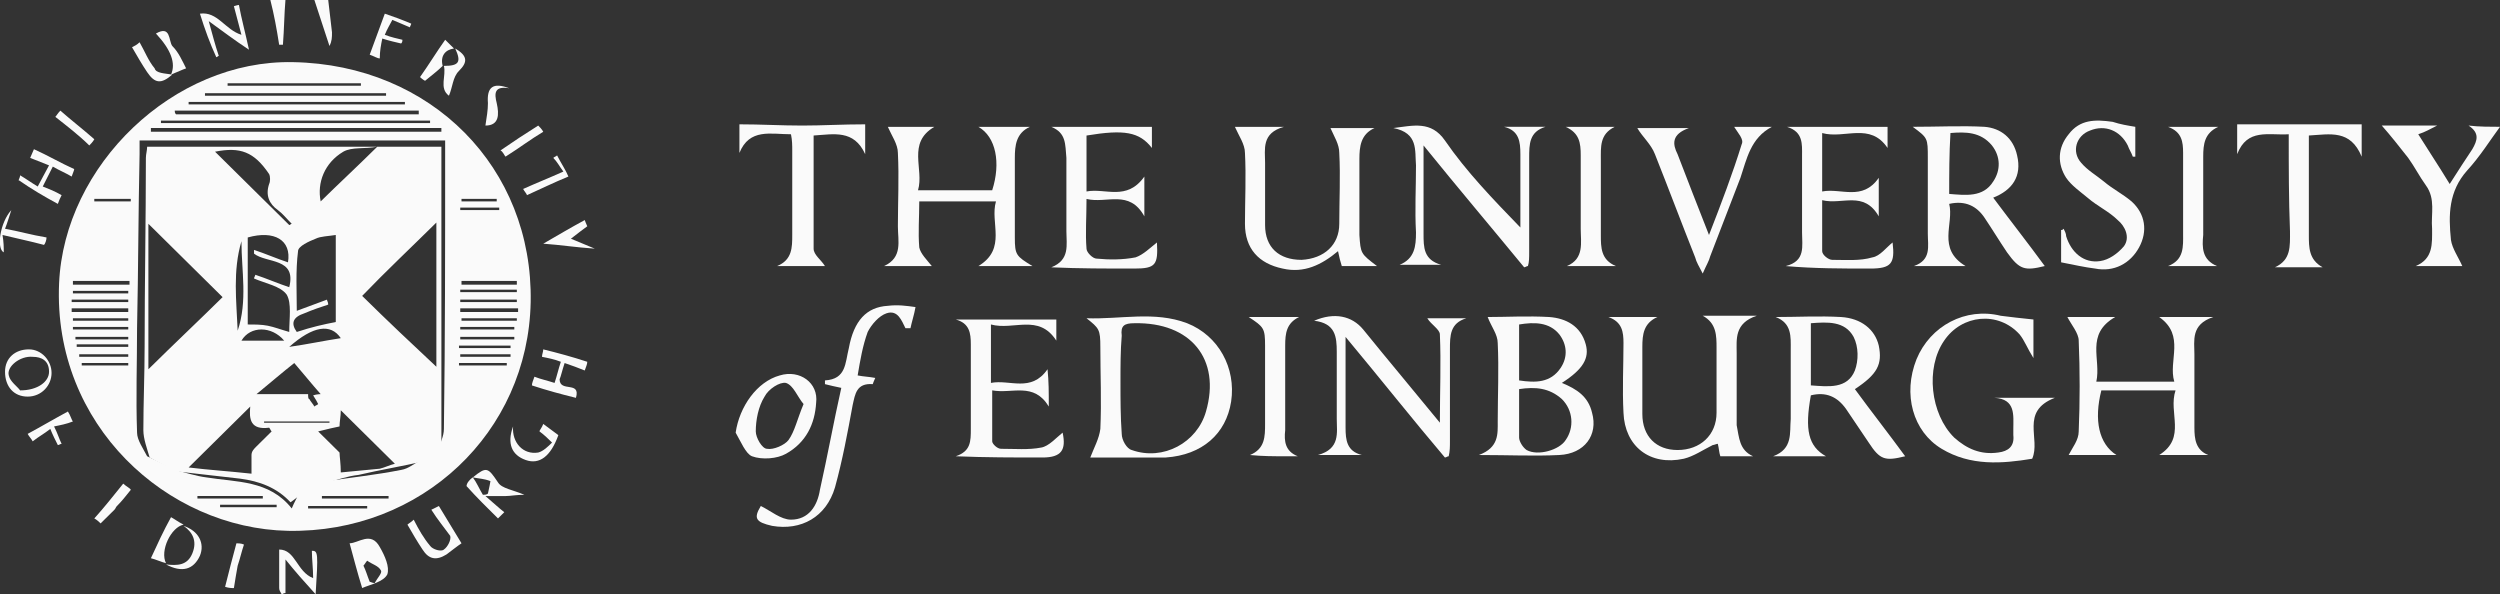
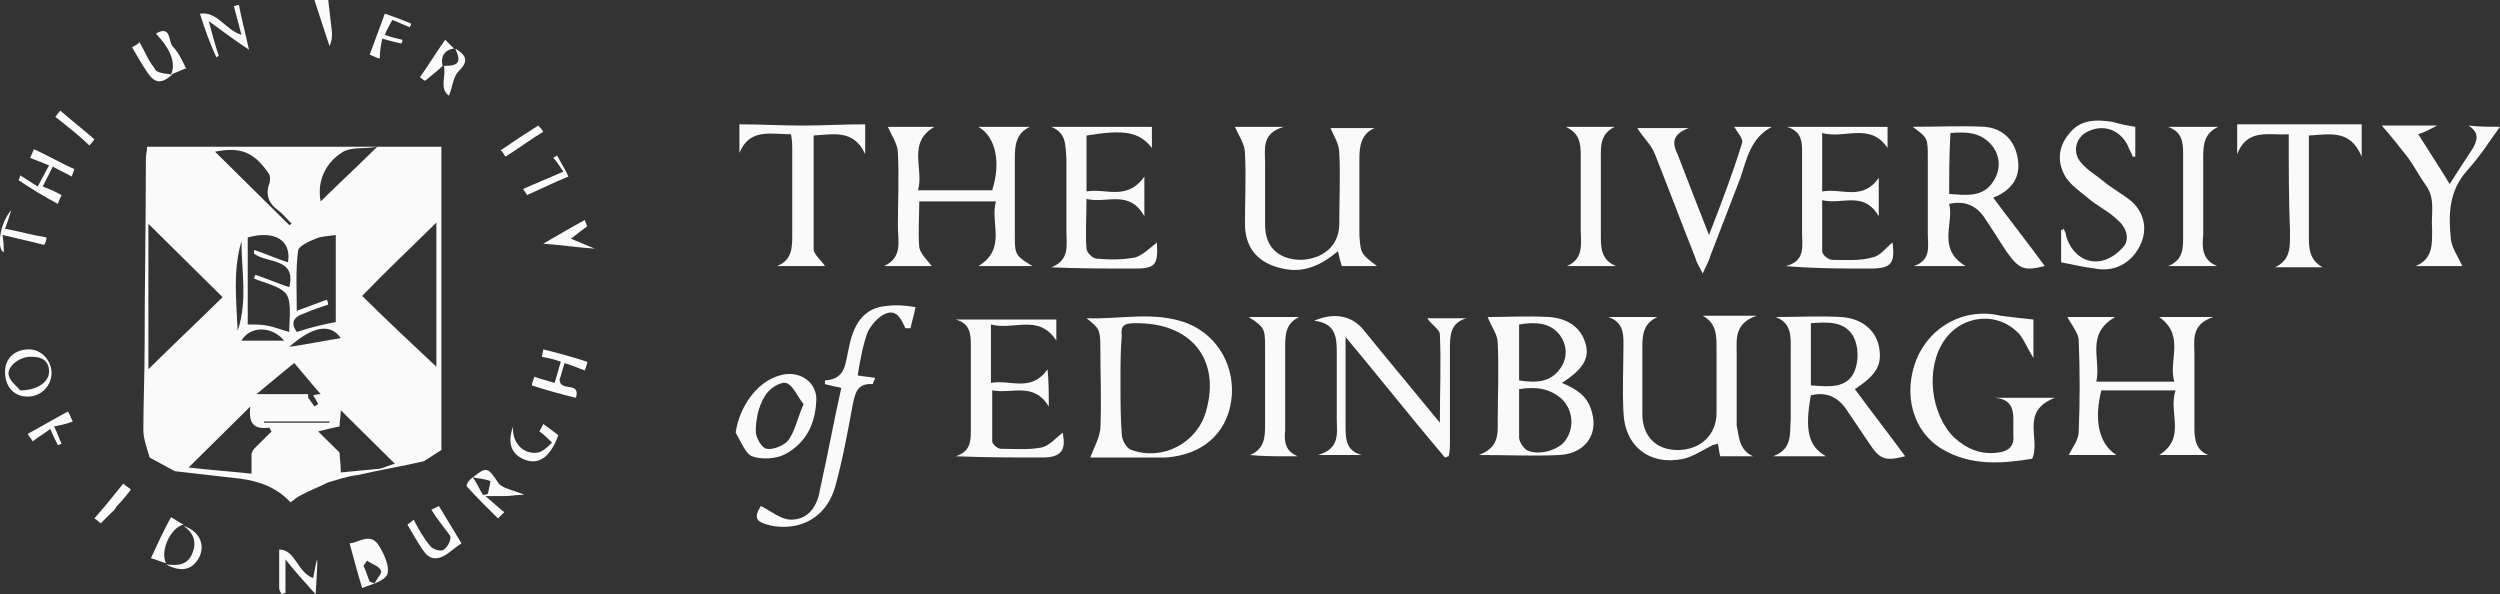
<svg xmlns="http://www.w3.org/2000/svg" width="244.0" height="58.0" preserveAspectRatio="xMinYMin meet" viewBox="0 0 244 58" version="1.0" fill-rule="evenodd">
  <rect x="0" y="0" width="244" height="58" fill="#333333" stroke="none" />
  <title>...</title>
  <desc>...</desc>
  <g id="group" transform="scale(1,-1) translate(0,-58)" clip="0 0 244 58">
    <g transform="">
      <g transform=" matrix(1,0,0,-1,0,58)">
        <g transform="">
          <path d="M 32.034 0 C 32.156 1.092 32.279 2.063 32.402 3.155 C 32.402 3.64 32.402 4.004 32.156 4.49 C 31.666 3.033 31.174 1.456 30.684 0 C 31.052 0 31.543 0 32.034 0 Z " style="stroke: none; stroke-linecap: butt; stroke-width: 1; fill: rgb(98%,98%,98%); fill-rule: evenodd;" />
        </g>
        <g transform="">
-           <path d="M 27.86 0 C 27.737 1.456 27.737 2.791 27.614 4.368 L 27.246 4.368 C 27 2.791 26.755 1.456 26.387 0 C 26.878 0 27.369 0 27.86 0 Z " style="stroke: none; stroke-linecap: butt; stroke-width: 1; fill: rgb(98%,98%,98%); fill-rule: evenodd;" />
-         </g>
+           </g>
        <g transform="">
-           <path d="M 28.596 6.065 C 42.097 6.307 52.039 16.379 51.794 29.483 C 51.548 42.224 41.115 52.052 28.105 51.809 C 16.323 51.567 5.154 41.496 5.767 27.663 C 6.258 16.136 16.936 5.822 28.596 6.065 Z M 17.059 45.864 C 18.041 46.107 19.146 46.471 20.128 46.592 C 23.073 47.077 26.264 46.835 28.474 49.625 C 28.719 49.019 28.965 48.655 29.087 48.291 C 30.069 47.805 31.051 47.441 31.91 46.956 C 34.365 46.592 36.697 46.349 39.152 45.864 C 39.888 45.743 40.379 45.257 41.115 44.893 C 41.729 44.529 42.22 44.165 42.834 43.801 C 42.956 43.194 43.325 42.588 43.325 41.86 C 43.447 33.002 43.447 24.266 43.447 15.408 C 43.447 14.801 43.447 14.316 43.447 13.709 C 33.383 13.709 23.564 13.709 13.623 13.709 C 13.623 14.194 13.623 14.68 13.623 15.044 C 13.5 20.747 13.5 26.328 13.377 32.031 C 13.377 35.429 13.254 38.826 13.377 42.224 C 13.377 42.952 13.991 43.801 14.359 44.529 C 15.341 45.014 16.2 45.379 17.059 45.864 Z M 17.059 10.797 C 17.059 10.918 17.059 11.04 17.182 11.161 C 25.037 11.161 33.015 11.161 40.87 11.161 C 40.87 11.04 40.87 10.918 40.87 10.797 C 32.892 10.797 24.914 10.797 17.059 10.797 Z M 15.709 11.768 C 15.709 11.889 15.709 12.01 15.709 12.01 C 24.423 12.01 33.26 12.01 41.975 12.01 C 41.975 11.889 41.975 11.768 41.975 11.768 C 33.26 11.768 24.546 11.768 15.709 11.768 Z M 14.727 12.496 C 14.727 12.617 14.727 12.738 14.727 12.86 C 24.178 12.86 33.629 12.86 43.079 12.86 C 43.079 12.738 43.079 12.617 43.079 12.496 C 33.506 12.496 24.178 12.496 14.727 12.496 Z M 18.409 9.948 C 18.409 10.069 18.409 10.19 18.409 10.19 C 25.405 10.19 32.524 10.19 39.52 10.19 C 39.52 10.069 39.52 9.948 39.52 9.948 C 32.524 9.948 25.405 9.948 18.409 9.948 Z M 20.005 9.098 C 20.005 9.22 20.005 9.341 20.005 9.341 C 25.896 9.341 31.788 9.341 37.679 9.341 C 37.679 9.22 37.679 9.098 37.679 9.098 C 31.788 9.098 25.896 9.098 20.005 9.098 Z M 37.924 48.655 C 37.924 48.533 37.924 48.533 37.924 48.412 C 35.715 48.412 33.629 48.412 31.419 48.412 C 31.419 48.533 31.419 48.533 31.419 48.655 C 33.506 48.655 35.715 48.655 37.924 48.655 Z M 22.214 8.128 C 22.214 8.249 22.214 8.249 22.214 8.37 C 26.51 8.37 30.928 8.37 35.224 8.37 C 35.224 8.249 35.224 8.249 35.224 8.128 C 30.928 8.128 26.633 8.128 22.214 8.128 Z M 50.566 30.454 C 50.566 30.332 50.566 30.211 50.566 30.09 C 48.725 30.09 46.761 30.09 44.92 30.09 C 44.92 30.211 44.92 30.332 44.92 30.454 C 46.761 30.454 48.602 30.454 50.566 30.454 Z M 50.443 31.303 C 50.443 31.182 50.443 31.182 50.443 31.061 C 48.602 31.061 46.884 31.061 45.043 31.061 C 45.043 31.182 45.043 31.182 45.043 31.303 C 46.761 31.303 48.602 31.303 50.443 31.303 Z M 35.838 49.625 C 35.838 49.504 35.838 49.504 35.838 49.383 C 33.874 49.383 32.033 49.383 30.069 49.383 C 30.069 49.504 30.069 49.504 30.069 49.625 C 32.033 49.625 33.874 49.625 35.838 49.625 Z M 44.92 29.241 C 44.92 29.362 44.92 29.483 44.92 29.483 C 46.761 29.483 48.602 29.483 50.443 29.483 C 50.443 29.362 50.443 29.241 50.443 29.241 C 48.602 29.241 46.761 29.241 44.92 29.241 Z M 12.518 29.483 C 12.518 29.362 12.518 29.241 12.518 29.241 C 10.677 29.241 8.836 29.241 6.995 29.241 C 6.995 29.362 6.995 29.483 6.995 29.483 C 8.836 29.483 10.677 29.483 12.518 29.483 Z M 12.518 30.454 C 12.518 30.332 12.518 30.211 12.518 30.09 C 10.677 30.09 8.836 30.09 6.995 30.09 C 6.995 30.211 6.995 30.332 6.995 30.454 C 8.958 30.454 10.8 30.454 12.518 30.454 Z M 12.518 32.153 C 12.518 32.031 12.518 32.031 12.518 31.91 C 10.677 31.91 8.958 31.91 7.117 31.91 C 7.117 32.031 7.117 32.031 7.117 32.153 C 8.958 32.153 10.677 32.153 12.518 32.153 Z M 7.117 31.061 C 7.117 31.182 7.117 31.303 7.117 31.303 C 8.958 31.303 10.677 31.303 12.518 31.303 C 12.518 31.182 12.518 31.061 12.518 31.061 C 10.677 31.061 8.958 31.061 7.117 31.061 Z M 50.198 33.123 C 50.198 33.002 50.198 33.002 50.198 32.881 C 48.48 32.881 46.639 32.881 44.92 32.881 C 44.92 33.002 44.92 33.002 44.92 33.123 C 46.639 33.123 48.48 33.123 50.198 33.123 Z M 44.92 31.91 C 44.92 32.031 44.92 32.031 44.92 32.153 C 46.639 32.153 48.48 32.153 50.198 32.153 C 50.198 32.031 50.198 32.031 50.198 31.91 C 48.48 31.91 46.639 31.91 44.92 31.91 Z M 7.486 33.609 C 7.486 33.73 7.486 33.851 7.486 33.851 C 9.204 33.851 10.922 33.851 12.518 33.851 C 12.518 33.73 12.518 33.609 12.518 33.609 C 10.8 33.609 9.081 33.609 7.486 33.609 Z M 12.518 33.123 C 12.518 33.002 12.518 33.002 12.518 32.881 C 10.8 32.881 9.081 32.881 7.363 32.881 C 7.363 33.002 7.363 33.002 7.363 33.123 C 9.081 33.123 10.8 33.123 12.518 33.123 Z M 27.001 49.504 C 27.001 49.383 27.001 49.383 27.001 49.261 C 25.16 49.261 23.319 49.261 21.478 49.261 C 21.478 49.383 21.478 49.383 21.478 49.504 C 23.319 49.504 25.16 49.504 27.001 49.504 Z M 12.641 27.784 C 12.641 27.663 12.641 27.542 12.641 27.42 C 10.8 27.42 8.958 27.42 7.117 27.42 C 7.117 27.542 7.117 27.663 7.117 27.784 C 8.958 27.784 10.8 27.784 12.641 27.784 Z M 49.83 34.822 C 49.83 34.701 49.83 34.701 49.83 34.579 C 48.234 34.579 46.516 34.579 44.92 34.579 C 44.92 34.701 44.92 34.701 44.92 34.822 C 46.516 34.822 48.111 34.822 49.83 34.822 Z M 12.518 34.822 C 12.518 34.701 12.518 34.579 12.518 34.579 C 10.922 34.579 9.327 34.579 7.731 34.579 C 7.731 34.701 7.731 34.822 7.731 34.822 C 9.327 34.822 10.922 34.822 12.518 34.822 Z M 44.797 33.73 C 44.797 33.851 44.797 33.973 44.797 33.973 C 46.516 33.973 48.111 33.973 49.83 33.973 C 49.83 33.851 49.83 33.73 49.83 33.73 C 48.234 33.73 46.516 33.73 44.797 33.73 Z M 45.043 27.42 C 45.043 27.542 45.043 27.663 45.043 27.784 C 46.884 27.784 48.725 27.784 50.443 27.784 C 50.443 27.663 50.443 27.542 50.443 27.42 C 48.725 27.42 46.884 27.42 45.043 27.42 Z M 44.92 28.27 C 44.92 28.391 44.92 28.512 44.92 28.512 C 46.761 28.512 48.602 28.512 50.443 28.512 C 50.443 28.391 50.443 28.27 50.443 28.27 C 48.602 28.27 46.761 28.27 44.92 28.27 Z M 7.977 35.429 C 7.977 35.55 7.977 35.671 7.977 35.671 C 9.449 35.671 11.045 35.671 12.518 35.671 C 12.518 35.55 12.518 35.429 12.518 35.429 C 11.045 35.429 9.572 35.429 7.977 35.429 Z M 44.92 20.261 C 44.92 20.383 44.92 20.504 44.92 20.504 C 46.148 20.504 47.375 20.504 48.725 20.504 C 48.725 20.383 48.725 20.261 48.725 20.261 C 47.498 20.261 46.27 20.261 44.92 20.261 Z M 25.651 48.655 C 25.651 48.533 25.651 48.533 25.651 48.412 C 23.564 48.412 21.355 48.412 19.268 48.412 C 19.268 48.533 19.268 48.533 19.268 48.655 C 21.355 48.655 23.564 48.655 25.651 48.655 Z M 12.518 28.634 C 12.518 28.512 12.518 28.391 12.518 28.391 C 10.677 28.391 8.836 28.391 7.117 28.391 C 7.117 28.512 7.117 28.634 7.117 28.634 C 8.836 28.634 10.677 28.634 12.518 28.634 Z M 45.043 19.412 C 45.043 19.533 45.043 19.533 45.043 19.655 C 46.148 19.655 47.375 19.655 48.48 19.655 C 48.48 19.533 48.48 19.533 48.48 19.412 C 47.252 19.412 46.148 19.412 45.043 19.412 Z M 9.204 19.412 C 9.204 19.533 9.204 19.533 9.204 19.655 C 10.431 19.655 11.536 19.655 12.763 19.655 C 12.763 19.533 12.763 19.533 12.763 19.412 C 11.536 19.412 10.431 19.412 9.204 19.412 Z M 44.797 35.429 C 44.797 35.55 44.797 35.671 44.797 35.671 C 46.393 35.671 47.866 35.671 49.462 35.671 C 49.462 35.55 49.462 35.429 49.462 35.429 C 47.866 35.429 46.393 35.429 44.797 35.429 Z " style="stroke: none; stroke-linecap: butt; stroke-width: 1; fill: rgb(98%,98%,98%); fill-rule: evenodd;" />
-         </g>
+           </g>
        <g transform="">
          <path d="M 91.193 12.379 C 88.493 13.956 90.211 16.504 89.598 18.567 C 92.175 18.567 94.507 18.567 96.839 18.567 C 97.698 15.898 97.207 13.35 95.489 12.379 C 97.33 12.379 98.925 12.379 100.521 12.379 C 99.171 12.986 99.048 14.199 99.048 15.412 C 99.048 17.96 99.048 20.509 99.048 23.178 C 99.048 24.877 99.171 24.998 100.767 25.969 C 98.925 25.969 97.33 25.969 95.489 25.969 C 98.312 24.27 96.594 21.722 97.207 19.659 C 94.63 19.659 92.175 19.659 89.72 19.659 C 89.72 21.237 89.598 22.693 89.72 24.149 C 89.843 24.756 90.457 25.362 90.948 25.969 C 89.475 25.969 87.879 25.969 86.284 25.969 C 88.125 25.119 87.634 23.542 87.634 22.086 C 87.634 19.659 87.757 17.354 87.634 14.927 C 87.634 14.078 87.02 13.228 86.652 12.379 C 87.879 12.379 89.475 12.379 91.193 12.379 Z " style="stroke: none; stroke-linecap: butt; stroke-width: 1; fill: rgb(98%,98%,98%); fill-rule: evenodd;" />
        </g>
        <g transform="">
          <path d="M 134.396 25.969 C 133.168 25.969 132.186 25.969 130.959 25.969 C 130.836 25.605 130.713 25.119 130.591 24.513 C 128.995 25.848 127.277 26.697 125.19 26.212 C 122.858 25.726 121.508 24.27 121.508 21.843 C 121.508 19.538 121.631 17.233 121.508 14.927 C 121.508 14.078 120.895 13.228 120.526 12.379 C 121.631 12.379 123.227 12.379 125.313 12.379 C 123.104 12.986 123.472 14.563 123.472 15.898 C 123.472 17.96 123.472 20.023 123.472 21.965 C 123.472 24.149 124.822 25.362 127.031 25.362 C 129.241 25.241 130.713 23.906 130.713 21.843 C 130.713 19.538 130.836 17.233 130.713 14.927 C 130.713 14.078 130.223 13.35 129.854 12.5 C 130.959 12.5 132.555 12.5 134.15 12.5 C 132.8 13.107 132.677 14.32 132.677 15.534 C 132.677 17.96 132.677 20.509 132.677 22.935 C 132.8 24.756 132.8 24.756 134.396 25.969 Z " style="stroke: none; stroke-linecap: butt; stroke-width: 1; fill: rgb(98%,98%,98%); fill-rule: evenodd;" />
        </g>
        <g transform="">
          <path d="M 204.6 37.251 C 207.178 37.251 209.51 37.251 212.21 37.251 C 211.596 35.188 213.315 32.761 210.737 30.941 C 212.333 30.941 213.928 30.941 216.015 30.941 C 213.806 31.669 214.174 33.247 214.174 34.582 C 214.174 37.008 214.174 39.314 214.174 41.741 C 214.174 42.833 214.296 43.925 215.524 44.41 C 213.928 44.41 212.333 44.41 210.737 44.41 C 213.437 42.711 211.596 40.285 212.333 38.1 C 209.755 38.1 207.423 38.1 205.091 38.1 C 204.355 41.013 204.846 43.318 206.564 44.41 C 204.723 44.41 203.127 44.41 201.9 44.41 C 202.268 43.682 202.882 42.954 202.882 42.105 C 203.005 39.193 203.005 36.159 202.882 33.247 C 202.882 32.519 202.146 31.669 201.777 30.941 C 203.005 30.941 204.6 30.941 206.441 30.941 C 203.496 32.64 205.091 35.067 204.6 37.251 Z " style="stroke: none; stroke-linecap: butt; stroke-width: 1; fill: rgb(98%,98%,98%); fill-rule: evenodd;" />
        </g>
        <g transform="">
          <path d="M 194.537 19.293 C 196.255 21.598 197.973 23.782 199.569 25.966 C 197.605 26.451 197.114 26.33 195.887 24.631 C 195.15 23.539 194.414 22.326 193.678 21.234 C 192.941 20.142 191.837 19.535 190.241 19.899 C 190.732 21.841 189.014 24.267 191.837 25.966 C 189.996 25.966 188.4 25.966 186.804 25.966 C 188.523 25.36 188.154 24.025 188.154 22.811 C 188.154 20.385 188.154 17.836 188.154 15.41 C 188.154 13.468 188.154 13.468 186.682 12.376 C 189.136 12.376 191.468 12.255 193.678 12.376 C 195.273 12.498 196.501 13.468 196.869 15.167 C 197.36 17.23 196.378 18.564 194.537 19.293 Z M 190.241 18.928 C 191.837 19.05 193.555 19.293 194.537 17.715 C 195.273 16.623 195.273 15.288 194.414 14.196 C 193.309 12.861 191.837 12.861 190.364 12.983 C 190.241 15.046 190.241 16.987 190.241 18.928 Z " style="stroke: none; stroke-linecap: butt; stroke-width: 1; fill: rgb(98%,98%,98%); fill-rule: evenodd;" />
        </g>
        <g transform="">
          <path d="M 171.094 44.529 C 170.112 44.529 169.008 44.529 167.903 44.529 C 167.78 44.165 167.78 43.801 167.658 43.315 C 167.535 43.315 167.289 43.437 167.167 43.437 C 166.185 43.922 165.326 44.529 164.344 44.771 C 161.03 45.499 158.575 43.558 158.452 40.282 C 158.33 37.976 158.452 35.671 158.452 33.487 C 158.452 32.395 158.33 31.424 156.979 30.939 C 158.575 30.939 160.171 30.939 161.766 30.939 C 160.416 31.545 160.293 32.638 160.293 33.851 C 160.293 36.035 160.293 38.219 160.293 40.403 C 160.293 42.587 161.643 43.922 163.73 43.922 C 165.939 43.922 167.535 42.466 167.535 40.282 C 167.535 38.219 167.535 36.156 167.535 33.972 C 167.535 32.759 167.535 31.545 166.185 30.817 C 167.78 30.817 169.376 30.817 171.462 30.817 C 169.253 31.545 169.499 33.123 169.499 34.458 C 169.499 36.763 169.499 39.068 169.499 41.495 C 169.744 42.709 169.744 43.922 171.094 44.529 Z " style="stroke: none; stroke-linecap: butt; stroke-width: 1; fill: rgb(98%,98%,98%); fill-rule: evenodd;" />
        </g>
        <g transform="">
          <path d="M 173.304 30.941 C 175.39 30.941 177.599 30.819 179.686 30.941 C 181.65 31.062 183 32.154 183.368 33.731 C 183.736 35.551 183.245 36.522 181.036 37.978 C 182.632 40.162 184.35 42.346 185.945 44.531 C 183.982 45.016 183.491 44.895 182.386 43.196 C 181.65 42.104 180.913 41.012 180.177 39.92 C 179.318 38.706 178.213 38.221 176.74 38.585 C 176.127 41.983 176.495 43.56 178.213 44.531 C 176.495 44.531 174.899 44.531 173.058 44.531 C 175.022 43.803 174.654 42.225 174.776 40.89 C 174.776 38.585 174.776 36.28 174.776 34.096 C 174.776 32.882 174.899 31.547 173.304 30.941 Z M 176.74 37.614 C 178.459 37.736 180.3 37.978 181.036 36.158 C 181.404 35.188 181.404 33.853 180.913 32.882 C 180.054 31.305 178.336 31.426 176.74 31.547 C 176.74 33.61 176.74 35.551 176.74 37.614 Z " style="stroke: none; stroke-linecap: butt; stroke-width: 1; fill: rgb(98%,98%,98%); fill-rule: evenodd;" />
        </g>
        <g transform="">
          <path d="M 106.412 44.652 C 106.78 43.681 107.271 42.831 107.394 41.861 C 107.517 39.191 107.394 36.522 107.394 33.852 C 107.394 32.154 107.271 32.032 106.044 31.062 C 109.358 31.183 112.672 30.334 115.863 31.547 C 118.931 32.76 120.65 35.915 120.159 39.191 C 119.668 42.346 117.336 44.409 113.776 44.652 C 111.199 44.652 108.621 44.652 106.412 44.652 Z M 109.358 37.25 C 109.358 38.949 109.358 40.647 109.481 42.346 C 109.481 42.953 109.972 43.802 110.462 43.924 C 113.531 45.016 116.845 43.196 117.704 40.162 C 119.177 35.066 116.231 31.426 110.708 31.547 C 109.726 31.547 109.358 31.79 109.481 32.76 C 109.358 34.217 109.358 35.794 109.358 37.25 Z " style="stroke: none; stroke-linecap: butt; stroke-width: 1; fill: rgb(98%,98%,98%); fill-rule: evenodd;" />
        </g>
        <g transform="">
          <path d="M 145.197 30.941 C 147.038 30.941 149.124 30.819 151.211 30.941 C 152.806 31.062 154.279 31.79 154.77 33.61 C 155.138 34.945 154.525 36.037 152.438 37.372 C 153.911 37.978 155.015 38.706 155.384 40.284 C 155.997 42.468 154.647 44.288 152.193 44.409 C 149.738 44.531 147.283 44.409 144.337 44.409 C 146.301 43.681 146.178 42.346 146.178 41.133 C 146.178 38.585 146.301 36.037 146.178 33.489 C 146.178 32.639 145.565 31.911 145.197 30.941 Z M 148.265 37.978 C 148.265 39.556 148.265 41.133 148.265 42.711 C 148.265 43.075 148.633 43.681 149.001 43.924 C 150.106 44.531 152.193 43.924 152.806 42.953 C 153.665 41.74 153.543 40.041 152.438 38.949 C 151.211 37.857 149.861 37.736 148.265 37.978 Z M 148.265 37.129 C 149.861 37.372 151.333 37.372 152.315 35.916 C 153.052 34.824 152.929 33.61 152.193 32.639 C 151.211 31.426 149.738 31.426 148.265 31.669 C 148.265 33.489 148.265 35.188 148.265 37.129 Z " style="stroke: none; stroke-linecap: butt; stroke-width: 1; fill: rgb(98%,98%,98%); fill-rule: evenodd;" />
        </g>
        <g transform="">
-           <path d="M 135.992 12.497 C 137.956 12.254 139.674 11.769 141.024 13.71 C 143.111 16.744 145.688 19.413 148.389 22.204 C 148.389 21.112 148.389 20.02 148.389 18.806 C 148.389 17.593 148.389 16.258 148.389 15.045 C 148.389 13.831 148.266 12.739 146.793 12.375 C 148.143 12.375 149.493 12.375 150.843 12.375 C 149.248 12.861 149.248 14.074 149.248 15.409 C 149.248 18.442 149.248 21.476 149.248 24.631 C 149.248 25.116 149.248 25.601 149.125 25.965 C 149.002 25.965 148.88 26.087 148.757 26.087 C 145.566 22.204 142.374 18.442 138.938 14.195 C 138.938 15.894 138.938 17.108 138.938 18.442 C 138.938 19.898 138.938 21.354 138.938 22.811 C 138.938 24.145 138.938 25.359 140.656 25.844 C 139.306 25.844 137.956 25.844 136.606 25.844 C 138.079 25.237 138.201 24.024 138.201 22.689 C 138.079 20.505 138.201 18.321 138.201 16.137 C 138.079 14.681 138.447 12.982 135.992 12.497 Z " style="stroke: none; stroke-linecap: butt; stroke-width: 1; fill: rgb(98%,98%,98%); fill-rule: evenodd;" />
-         </g>
+           </g>
        <g transform="">
          <path d="M 141.023 44.653 C 137.832 40.891 134.764 37.008 131.327 32.883 C 131.327 35.188 131.327 37.13 131.327 38.95 C 131.327 39.921 131.327 40.77 131.327 41.741 C 131.327 42.954 131.45 44.046 132.923 44.41 C 131.573 44.41 130.345 44.41 128.627 44.41 C 130.836 43.803 130.468 42.226 130.468 40.891 C 130.468 38.707 130.468 36.523 130.468 34.339 C 130.468 32.883 130.345 31.548 128.259 31.305 C 130.223 30.456 131.941 30.82 133.046 32.155 C 135.5 35.188 137.955 38.1 140.532 41.255 C 140.532 38.222 140.655 35.431 140.532 32.64 C 140.532 32.155 139.673 31.67 139.305 31.063 C 140.532 31.063 141.883 31.063 143.11 31.063 C 141.514 31.548 141.514 32.762 141.514 34.096 C 141.514 37.13 141.514 40.163 141.514 43.075 C 141.514 43.561 141.514 44.046 141.392 44.532 C 141.269 44.532 141.146 44.653 141.023 44.653 Z " style="stroke: none; stroke-linecap: butt; stroke-width: 1; fill: rgb(98%,98%,98%); fill-rule: evenodd;" />
        </g>
        <g transform="">
          <path d="M 198.464 31.183 C 198.464 32.154 198.464 33.367 198.464 34.945 C 197.851 33.974 197.605 33.246 197.114 32.639 C 195.028 30.334 191.468 30.698 189.75 33.246 C 187.909 35.915 188.4 40.405 190.732 42.71 C 191.959 43.803 193.309 44.409 195.028 44.166 C 196.01 44.045 196.623 43.56 196.501 42.468 C 196.501 42.225 196.501 42.104 196.501 41.861 C 196.501 40.526 196.746 38.949 194.66 38.828 C 196.501 38.828 198.342 38.828 200.551 38.828 C 197.114 40.162 199.201 42.832 198.342 44.773 C 195.396 45.258 192.328 45.501 189.505 43.803 C 186.682 42.104 185.7 38.464 187.05 35.066 C 188.4 31.79 191.837 29.97 195.273 30.819 C 196.255 30.941 197.237 31.062 198.464 31.183 Z " style="stroke: none; stroke-linecap: butt; stroke-width: 1; fill: rgb(98%,98%,98%); fill-rule: evenodd;" />
        </g>
        <g transform="">
          <path d="M 102.607 12.379 C 105.798 12.379 109.112 12.379 112.426 12.379 C 112.426 13.107 112.426 13.714 112.426 14.442 C 111.198 12.864 109.726 12.622 106.044 13.228 C 106.044 14.927 106.044 16.747 106.044 18.689 C 107.885 18.325 109.971 19.659 111.689 17.233 C 111.689 18.567 111.689 19.659 111.689 21.115 C 110.217 18.446 108.007 19.902 106.044 19.417 C 106.044 21.237 105.921 22.814 106.044 24.27 C 106.044 24.634 106.657 25.241 107.025 25.241 C 108.253 25.362 109.603 25.362 110.83 25.119 C 111.567 24.877 112.303 24.149 112.917 23.663 C 113.04 25.848 112.794 26.212 110.708 26.212 C 108.007 26.212 105.307 26.212 102.607 26.09 C 104.448 25.362 104.08 23.906 104.08 22.571 C 104.08 20.145 104.08 17.839 104.08 15.412 C 103.957 14.078 104.08 12.986 102.607 12.379 Z " style="stroke: none; stroke-linecap: butt; stroke-width: 1; fill: rgb(98%,98%,98%); fill-rule: evenodd;" />
        </g>
        <g transform="">
          <path d="M 183.367 17.354 C 183.367 18.689 183.367 19.781 183.367 21.115 C 181.894 18.567 179.808 20.023 177.844 19.538 C 177.844 21.358 177.844 22.935 177.844 24.513 C 177.844 24.877 178.458 25.362 178.826 25.362 C 180.176 25.362 181.526 25.483 182.753 25.119 C 183.49 24.998 184.104 24.149 184.717 23.663 C 184.963 25.726 184.595 26.212 182.508 26.212 C 179.808 26.212 177.108 26.212 174.285 25.969 C 176.248 25.483 175.88 24.027 175.88 22.693 C 175.88 20.145 175.88 17.596 175.88 15.17 C 175.88 14.078 176.003 12.864 174.407 12.379 C 177.599 12.379 180.912 12.379 184.226 12.379 C 184.226 12.986 184.226 13.714 184.226 14.442 C 182.508 11.894 180.053 13.592 177.844 12.986 C 177.844 15.048 177.844 16.747 177.844 18.689 C 179.685 18.325 181.772 19.659 183.367 17.354 Z " style="stroke: none; stroke-linecap: butt; stroke-width: 1; fill: rgb(98%,98%,98%); fill-rule: evenodd;" />
        </g>
        <g transform="">
          <path d="M 102.362 39.677 C 100.889 37.251 98.802 38.464 96.839 38.1 C 96.839 39.92 96.839 41.497 96.839 43.075 C 96.839 43.318 97.33 43.803 97.698 43.803 C 99.048 43.803 100.398 43.924 101.625 43.681 C 102.362 43.56 103.098 42.711 103.712 42.225 C 104.08 43.924 103.589 44.652 101.748 44.652 C 98.925 44.652 96.225 44.652 93.279 44.531 C 94.752 44.045 94.752 43.075 94.752 41.861 C 94.752 39.071 94.752 36.28 94.752 33.61 C 94.752 32.518 94.629 31.548 93.279 31.184 C 96.593 31.184 99.784 31.184 103.098 31.184 C 103.098 31.79 103.098 32.518 103.098 33.246 C 101.38 30.577 98.925 32.276 96.716 31.669 C 96.716 33.732 96.716 35.431 96.716 37.372 C 98.557 37.008 100.643 38.343 102.239 36.037 C 102.362 37.251 102.362 38.221 102.362 39.677 Z " style="stroke: none; stroke-linecap: butt; stroke-width: 1; fill: rgb(98%,98%,98%); fill-rule: evenodd;" />
        </g>
        <g transform="">
          <path d="M 169.253 12.379 C 170.48 12.379 171.708 12.379 172.935 12.379 C 170.849 13.471 170.48 15.534 169.867 17.354 C 168.885 19.902 167.903 22.45 166.921 24.998 C 166.798 25.483 166.553 25.848 166.185 26.697 C 165.816 25.969 165.571 25.605 165.448 25.119 C 164.098 21.722 162.871 18.446 161.521 15.048 C 161.152 14.078 160.293 13.35 159.802 12.5 C 161.152 12.5 162.748 12.5 164.834 12.5 C 163.116 13.107 163.239 14.078 163.73 15.048 C 164.712 17.596 165.694 20.145 166.798 22.935 C 168.026 19.781 169.13 16.868 169.989 14.078 C 170.235 13.592 169.621 12.986 169.253 12.379 Z " style="stroke: none; stroke-linecap: butt; stroke-width: 1; fill: rgb(98%,98%,98%); fill-rule: evenodd;" />
        </g>
        <g transform="">
          <path d="M 208.406 12.377 C 208.406 13.226 208.406 14.319 208.406 15.289 C 208.283 15.289 208.283 15.289 208.161 15.289 C 208.038 14.925 207.792 14.561 207.67 14.197 C 206.933 12.741 205.46 12.134 203.988 12.741 C 202.638 13.226 202.147 14.804 203.128 15.896 C 203.742 16.624 204.601 17.109 205.338 17.716 C 206.197 18.444 207.179 18.93 208.038 19.657 C 209.388 20.871 209.634 22.57 208.774 24.147 C 207.915 25.724 206.32 26.574 204.479 26.21 C 203.497 26.088 202.392 25.846 201.165 25.603 C 201.165 24.754 201.165 23.54 201.165 22.448 C 201.287 22.448 201.287 22.448 201.41 22.327 C 201.533 22.57 201.656 22.812 201.656 23.055 C 202.147 24.632 203.374 25.724 204.97 25.482 C 205.829 25.36 206.688 24.754 207.301 24.026 C 207.915 23.176 207.424 22.084 206.688 21.478 C 205.829 20.628 204.724 20.143 203.742 19.294 C 203.006 18.687 202.147 18.08 201.656 17.352 C 200.796 16.017 200.796 14.44 201.901 13.105 C 203.006 11.649 204.479 11.649 206.197 11.892 C 206.933 12.134 207.67 12.256 208.406 12.377 Z " style="stroke: none; stroke-linecap: butt; stroke-width: 1; fill: rgb(98%,98%,98%); fill-rule: evenodd;" />
        </g>
        <g transform="">
          <path d="M 244 12.376 C 243.018 13.711 242.036 15.288 240.808 16.623 C 238.967 18.686 238.967 20.991 239.213 23.418 C 239.336 24.267 239.949 25.117 240.318 25.966 C 238.967 25.966 237.372 25.966 235.776 25.966 C 237.495 25.238 237.372 23.782 237.372 22.326 C 237.249 20.87 237.74 19.414 236.758 18.079 C 236.144 17.23 235.654 16.259 235.04 15.41 C 234.181 14.318 233.322 13.226 232.462 12.255 C 233.935 12.255 235.654 12.255 237.863 12.255 C 237.126 12.619 236.758 12.862 236.022 13.104 C 237.004 14.682 237.986 16.138 239.09 17.958 C 239.949 16.623 240.563 15.652 241.299 14.56 C 241.79 13.711 242.036 12.983 240.931 12.255 C 241.913 12.376 243.14 12.376 244 12.376 Z " style="stroke: none; stroke-linecap: butt; stroke-width: 1; fill: rgb(98%,98%,98%); fill-rule: evenodd;" />
        </g>
        <g transform="">
          <path d="M 77.2 13.104 C 75.236 13.104 73.15 12.498 72.168 14.925 C 72.168 13.954 72.168 12.862 72.168 12.134 C 74.254 12.134 76.218 12.255 78.305 12.255 C 80.269 12.255 82.232 12.134 84.442 12.134 C 84.442 12.862 84.442 13.832 84.442 15.046 C 83.337 12.619 81.373 13.104 79.409 13.226 C 79.409 16.987 79.409 20.628 79.409 24.268 C 79.409 24.874 80.146 25.36 80.514 25.966 C 79.041 25.966 77.446 25.966 75.85 25.966 C 77.323 25.36 77.323 24.146 77.323 22.933 C 77.323 20.142 77.323 17.351 77.323 14.682 C 77.323 14.197 77.323 13.711 77.2 13.104 Z " style="stroke: none; stroke-linecap: butt; stroke-width: 1; fill: rgb(98%,98%,98%); fill-rule: evenodd;" />
        </g>
        <g transform="">
          <path d="M 223.38 13.104 C 221.417 13.226 219.33 12.498 218.348 15.046 C 218.348 14.075 218.348 12.983 218.348 12.134 C 222.276 12.134 226.326 12.134 230.499 12.134 C 230.499 12.862 230.499 13.954 230.499 15.289 C 229.394 12.619 227.431 13.104 225.344 13.226 C 225.344 14.439 225.344 15.653 225.344 16.866 C 225.344 18.929 225.344 20.991 225.344 22.933 C 225.344 24.146 225.344 25.36 226.694 26.088 C 225.099 26.088 223.626 26.088 222.03 26.088 C 223.626 25.36 223.503 24.025 223.503 22.569 C 223.38 19.414 223.38 16.381 223.38 13.104 Z " style="stroke: none; stroke-linecap: butt; stroke-width: 1; fill: rgb(98%,98%,98%); fill-rule: evenodd;" />
        </g>
        <g transform="">
          <path d="M 89.353 29.97 C 89.23 30.698 88.984 31.425 88.862 32.032 C 88.616 32.032 88.493 32.032 88.371 32.032 C 88.002 31.304 87.634 30.212 86.53 30.576 C 85.793 30.819 85.057 31.668 84.689 32.396 C 84.198 33.731 83.952 35.187 83.707 36.643 C 84.32 36.764 84.811 36.764 85.425 36.886 C 85.302 37.128 85.18 37.492 85.18 37.492 C 83.584 37.371 83.461 38.463 83.216 39.555 C 82.725 42.225 82.234 44.894 81.497 47.564 C 80.638 50.476 78.184 51.81 75.361 51.325 C 73.765 50.961 73.52 50.597 74.256 49.384 C 75.238 49.869 76.22 50.718 77.202 50.718 C 78.92 50.718 79.779 49.384 80.025 47.806 C 80.761 44.53 81.375 41.133 82.111 37.856 C 81.497 37.735 81.007 37.614 80.516 37.492 C 80.516 37.25 80.516 37.128 80.516 37.128 C 82.602 37.007 82.479 35.43 82.847 33.974 C 83.338 31.304 84.566 29.97 86.652 29.848 C 87.634 29.727 88.493 29.848 89.353 29.97 Z " style="stroke: none; stroke-linecap: butt; stroke-width: 1; fill: rgb(98%,98%,98%); fill-rule: evenodd;" />
        </g>
        <g transform="">
          <path d="M 216.384 25.969 C 214.789 25.969 213.193 25.969 211.598 25.969 C 213.193 25.362 213.071 24.027 213.071 22.814 C 213.071 20.145 213.071 17.596 213.071 14.927 C 213.071 13.835 212.948 12.864 211.598 12.379 C 213.193 12.379 214.789 12.379 216.507 12.379 C 215.157 12.986 215.034 14.078 215.034 15.291 C 215.034 17.839 215.034 20.387 215.034 22.935 C 214.912 24.149 214.912 25.362 216.384 25.969 Z " style="stroke: none; stroke-linecap: butt; stroke-width: 1; fill: rgb(98%,98%,98%); fill-rule: evenodd;" />
        </g>
        <g transform="">
          <path d="M 157.716 25.969 C 156.121 25.969 154.525 25.969 152.929 25.969 C 154.648 25.241 154.279 23.663 154.279 22.329 C 154.279 19.902 154.279 17.596 154.279 15.17 C 154.279 13.956 154.157 12.986 152.807 12.379 C 154.402 12.379 155.998 12.379 157.593 12.379 C 156.121 13.107 156.243 14.32 156.243 15.655 C 156.243 18.082 156.243 20.509 156.243 22.935 C 156.243 24.149 156.243 25.362 157.716 25.969 Z " style="stroke: none; stroke-linecap: butt; stroke-width: 1; fill: rgb(98%,98%,98%); fill-rule: evenodd;" />
        </g>
        <g transform="">
          <path d="M 126.662 44.531 C 126.294 44.531 125.803 44.531 125.435 44.531 C 124.33 44.531 123.226 44.531 121.998 44.41 C 123.471 43.803 123.471 42.59 123.471 41.377 C 123.471 38.828 123.471 36.28 123.471 33.732 C 123.471 32.033 123.348 31.912 121.875 30.941 C 123.594 30.941 125.189 30.941 126.785 30.941 C 125.558 31.548 125.435 32.519 125.435 33.732 C 125.435 36.523 125.435 39.193 125.435 41.983 C 125.312 43.075 125.435 44.046 126.662 44.531 Z " style="stroke: none; stroke-linecap: butt; stroke-width: 1; fill: rgb(98%,98%,98%); fill-rule: evenodd;" />
        </g>
        <g transform="">
          <path d="M 71.8 42.226 C 72.168 39.678 73.887 37.252 76.096 36.645 C 78.06 36.038 79.901 37.373 79.655 39.314 C 79.533 41.377 78.674 43.197 76.71 44.289 C 75.851 44.775 74.378 44.896 73.396 44.532 C 72.782 44.289 72.291 43.076 71.8 42.226 Z M 78.428 39.436 C 77.814 38.708 77.446 37.615 76.71 37.373 C 76.096 37.252 74.991 37.98 74.623 38.708 C 74.01 39.678 73.764 41.013 73.764 42.105 C 73.764 42.712 74.378 43.804 74.869 43.804 C 75.482 43.925 76.587 43.44 76.955 42.954 C 77.569 42.105 77.814 40.892 78.428 39.436 Z " style="stroke: none; stroke-linecap: butt; stroke-width: 1; fill: rgb(98%,98%,98%); fill-rule: evenodd;" />
        </g>
        <g transform="">
          <path d="M 35.348 57.392 C 34.857 55.815 34.489 54.358 34.121 53.024 C 34.98 53.024 36.207 51.81 37.066 53.388 C 37.557 54.237 38.048 55.329 37.803 56.057 C 37.434 56.785 36.207 57.028 35.348 57.392 Z M 35.839 54.723 C 35.716 54.844 35.593 55.087 35.471 55.208 C 35.716 55.693 35.839 56.179 36.084 56.785 C 36.207 56.785 36.33 56.907 36.575 56.907 C 36.821 56.421 37.312 55.936 37.189 55.693 C 36.944 55.208 36.33 55.087 35.839 54.723 Z " style="stroke: none; stroke-linecap: butt; stroke-width: 1; fill: rgb(98%,98%,98%); fill-rule: evenodd;" />
        </g>
        <g transform="">
          <path d="M 1.963 17.11 C 2.577 17.474 3.068 17.838 3.682 18.202 C 4.05 17.474 4.418 16.867 4.786 16.139 C 4.173 15.896 3.559 15.654 2.945 15.411 C 3.068 15.168 3.191 14.804 3.313 14.562 C 4.663 15.168 5.891 15.896 7.241 16.503 C 7.241 16.624 7.118 16.867 6.995 17.231 C 6.382 16.867 5.768 16.624 5.154 16.26 C 4.786 16.988 4.541 17.474 4.173 18.202 C 4.786 18.444 5.4 18.687 6.014 19.051 C 5.891 19.294 5.768 19.536 5.645 19.9 C 4.295 19.172 3.068 18.444 1.841 17.595 C 1.718 17.716 1.963 17.352 1.963 17.11 Z " style="stroke: none; stroke-linecap: butt; stroke-width: 1; fill: rgb(98%,98%,98%); fill-rule: evenodd;" />
        </g>
        <g transform="">
          <path d="M 57.317 35.311 C 57.317 35.554 57.194 35.796 57.071 36.16 C 56.458 35.918 55.844 35.675 55.108 35.432 C 54.862 36.16 54.739 36.767 54.617 37.01 C 54.617 38.344 56.703 37.131 56.212 38.83 C 54.739 38.466 53.389 38.102 51.916 37.617 C 51.916 37.374 52.039 37.131 52.162 36.767 C 52.776 37.01 53.389 37.131 54.126 37.374 C 54.371 36.646 54.494 36.039 54.739 35.311 C 54.126 35.068 53.512 34.947 52.898 34.826 C 52.898 34.583 53.021 34.34 53.021 34.098 C 54.494 34.462 55.844 34.826 57.317 35.311 Z " style="stroke: none; stroke-linecap: butt; stroke-width: 1; fill: rgb(98%,98%,98%); fill-rule: evenodd;" />
        </g>
        <g transform="">
          <path d="M 42.098 49.75 C 42.343 49.628 42.589 49.507 42.834 49.386 C 43.571 50.599 44.307 51.812 45.043 53.026 C 44.675 53.269 44.061 53.754 43.571 54.118 C 42.589 54.725 41.852 54.603 41.239 53.633 C 40.748 52.905 40.257 52.055 39.766 51.206 C 39.888 51.084 40.134 50.963 40.379 50.721 C 40.87 51.691 41.361 52.541 41.975 53.269 C 42.22 53.633 43.08 53.875 43.325 53.633 C 43.693 53.39 44.061 52.662 43.939 52.298 C 43.325 51.449 42.711 50.721 42.098 49.75 Z " style="stroke: none; stroke-linecap: butt; stroke-width: 1; fill: rgb(98%,98%,98%); fill-rule: evenodd;" />
        </g>
        <g transform="">
          <path d="M 46.148 46.595 C 47.498 45.502 47.621 45.624 48.603 47.08 C 48.971 47.687 50.076 47.808 51.181 48.293 C 50.321 48.293 49.83 48.415 49.34 48.415 C 48.849 48.415 48.358 48.415 47.376 48.415 C 48.235 49.143 48.603 49.507 49.217 49.992 C 48.971 50.235 48.726 50.477 48.603 50.599 C 47.498 49.507 46.517 48.536 45.535 47.444 C 45.535 47.201 45.78 46.837 46.148 46.595 C 46.517 47.08 46.762 47.687 47.13 48.293 C 47.253 48.293 47.498 48.293 47.621 48.172 C 47.744 47.687 47.867 46.959 47.867 46.959 C 47.253 46.716 46.762 46.716 46.148 46.595 Z " style="stroke: none; stroke-linecap: butt; stroke-width: 1; fill: rgb(98%,98%,98%); fill-rule: evenodd;" />
        </g>
        <g transform="">
          <path d="M 0.491 36.282 C 0.491 34.947 1.473 34.098 2.823 34.098 C 4.05 34.098 5.032 35.19 5.032 36.403 C 5.032 37.617 4.05 38.709 2.7 38.709 C 1.35 38.709 0.491 37.738 0.491 36.282 Z M 1.964 38.102 C 3.682 38.102 4.787 37.252 4.787 36.282 C 4.787 35.19 4.05 34.826 3.191 34.826 C 1.964 34.704 0.613 35.796 0.859 36.646 C 0.982 37.252 1.718 37.738 1.964 38.102 Z " style="stroke: none; stroke-linecap: butt; stroke-width: 1; fill: rgb(98%,98%,98%); fill-rule: evenodd;" />
        </g>
        <g transform="">
          <path d="M 19.514 1.334 C 21.233 1.091 21.969 2.911 23.564 3.397 C 23.319 2.426 23.073 1.576 22.828 0.606 C 22.828 0.606 23.196 0.484 23.319 0.484 C 23.564 1.819 23.933 3.154 24.301 4.853 C 22.828 3.882 21.723 3.032 20.373 2.062 C 20.741 3.397 20.987 4.367 21.355 5.459 C 21.233 5.459 21.233 5.581 21.11 5.581 C 20.496 4.246 20.005 2.911 19.514 1.334 Z " style="stroke: none; stroke-linecap: butt; stroke-width: 1; fill: rgb(98%,98%,98%); fill-rule: evenodd;" />
        </g>
        <g transform="">
-           <path d="M 27.494 58.002 C 27.371 57.759 27.248 57.638 27.248 57.395 C 27.248 56.182 27.248 54.968 27.248 53.634 C 28.844 53.634 28.966 55.818 30.562 56.425 C 30.562 55.454 30.439 54.605 30.439 53.755 C 31.053 53.755 31.053 53.998 30.807 58.002 C 29.703 56.789 28.844 55.818 27.862 54.605 C 27.862 55.818 27.862 56.789 27.862 57.881 C 27.616 57.881 27.616 58.002 27.494 58.002 Z " style="stroke: none; stroke-linecap: butt; stroke-width: 1; fill: rgb(98%,98%,98%); fill-rule: evenodd;" />
+           <path d="M 27.494 58.002 C 27.371 57.759 27.248 57.638 27.248 57.395 C 27.248 56.182 27.248 54.968 27.248 53.634 C 28.844 53.634 28.966 55.818 30.562 56.425 C 31.053 53.755 31.053 53.998 30.807 58.002 C 29.703 56.789 28.844 55.818 27.862 54.605 C 27.862 55.818 27.862 56.789 27.862 57.881 C 27.616 57.881 27.616 58.002 27.494 58.002 Z " style="stroke: none; stroke-linecap: butt; stroke-width: 1; fill: rgb(98%,98%,98%); fill-rule: evenodd;" />
        </g>
        <g transform="">
          <path d="M 50.076 41.619 C 49.953 43.196 51.058 44.41 52.531 44.167 C 53.022 44.045 53.513 43.56 53.881 43.196 C 53.513 42.832 53.145 42.468 52.654 42.104 C 52.654 41.983 52.899 41.74 53.022 41.376 C 53.513 41.74 54.004 42.104 54.495 42.468 C 53.758 44.531 52.654 45.38 51.303 44.895 C 49.953 44.41 49.462 43.317 50.076 41.619 Z " style="stroke: none; stroke-linecap: butt; stroke-width: 1; fill: rgb(98%,98%,98%); fill-rule: evenodd;" />
        </g>
        <g transform="">
          <path d="M 37.557 1.334 C 38.293 1.577 39.275 1.941 40.134 2.305 C 40.134 2.426 40.011 2.547 40.011 2.669 C 39.398 2.426 38.907 2.183 38.293 1.941 C 38.048 2.426 37.802 2.79 37.557 3.397 C 38.17 3.639 38.784 3.761 39.275 3.882 C 39.275 4.003 39.275 4.125 39.152 4.246 C 38.661 4.125 38.048 4.003 37.311 3.761 C 37.189 4.367 37.066 4.974 37.066 5.702 C 36.82 5.702 36.452 5.46 36.084 5.338 C 36.575 4.003 37.066 2.669 37.557 1.334 Z " style="stroke: none; stroke-linecap: butt; stroke-width: 1; fill: rgb(98%,98%,98%); fill-rule: evenodd;" />
        </g>
        <g transform="">
          <path d="M 0.368 24.631 C -0.369 24.267 -0.001 21.719 1.104 20.506 C 0.858 21.234 0.736 21.719 0.49 22.326 C 1.84 22.569 3.068 22.933 4.541 23.175 C 4.541 23.418 4.418 23.782 4.295 23.903 C 2.945 23.539 1.718 23.297 0.245 22.933 C 0.368 23.661 0.368 24.146 0.368 24.631 Z " style="stroke: none; stroke-linecap: butt; stroke-width: 1; fill: rgb(98%,98%,98%); fill-rule: evenodd;" />
        </g>
        <g transform="">
          <path d="M 53.022 23.783 C 53.022 23.904 53.022 23.662 53.022 23.783 C 54.494 22.934 55.722 22.206 57.072 21.477 C 57.072 21.477 57.194 21.842 57.317 22.084 C 56.826 22.448 56.335 22.812 55.722 23.298 C 56.581 23.662 57.194 23.904 58.054 24.268 C 56.213 24.147 54.74 23.904 53.022 23.783 Z " style="stroke: none; stroke-linecap: butt; stroke-width: 1; fill: rgb(98%,98%,98%); fill-rule: evenodd;" />
        </g>
        <g transform="">
          <path d="M 7.118 41.134 C 6.505 41.377 5.891 41.498 5.277 41.619 C 5.645 42.347 5.768 42.833 6.014 43.318 C 5.891 43.318 5.768 43.439 5.645 43.439 C 5.4 42.954 5.154 42.468 4.909 41.862 C 4.295 42.347 3.804 42.59 3.191 43.075 C 3.068 42.833 2.822 42.59 2.7 42.347 C 4.05 41.619 5.277 40.891 6.627 40.163 C 6.873 40.527 6.995 41.013 7.118 41.134 Z " style="stroke: none; stroke-linecap: butt; stroke-width: 1; fill: rgb(98%,98%,98%); fill-rule: evenodd;" />
        </g>
        <g transform="">
          <path d="M 54.985 16.744 C 54.617 16.259 54.371 15.774 54.003 15.41 C 54.126 15.288 54.249 15.288 54.371 15.167 C 54.74 15.895 55.231 16.623 55.476 17.23 C 54.003 17.836 52.776 18.443 51.426 19.05 C 51.426 18.928 51.18 18.686 51.058 18.443 C 52.408 17.836 53.635 17.351 54.985 16.744 Z " style="stroke: none; stroke-linecap: butt; stroke-width: 1; fill: rgb(98%,98%,98%); fill-rule: evenodd;" />
        </g>
        <g transform="">
          <path d="M 44.43 4.732 C 45.657 5.46 45.657 6.067 44.798 6.917 C 44.184 7.523 44.184 8.494 43.816 9.343 C 42.834 8.615 43.571 7.402 43.325 6.431 C 44.798 6.431 45.044 6.067 44.43 4.732 Z " style="stroke: none; stroke-linecap: butt; stroke-width: 1; fill: rgb(98%,98%,98%); fill-rule: evenodd;" />
        </g>
        <g transform="">
          <path d="M 9.818 51.085 C 9.696 50.964 9.45 50.721 9.205 50.6 C 10.187 49.508 11.046 48.416 12.027 47.202 C 12.273 47.445 12.764 47.688 12.764 47.809 C 12.273 48.416 11.905 48.901 11.414 49.386 C 11.291 49.508 11.291 49.629 11.168 49.75 C 10.8 50.114 10.432 50.478 9.818 51.085 Z " style="stroke: none; stroke-linecap: butt; stroke-width: 1; fill: rgb(98%,98%,98%); fill-rule: evenodd;" />
        </g>
        <g transform="">
          <path d="M 17.919 51.327 C 19.391 51.812 20.005 53.026 19.514 54.239 C 18.9 55.574 17.796 55.938 16.2 55.089 C 17.305 55.21 18.287 55.21 18.778 53.997 C 19.269 52.783 18.778 51.934 17.919 51.327 Z " style="stroke: none; stroke-linecap: butt; stroke-width: 1; fill: rgb(98%,98%,98%); fill-rule: evenodd;" />
        </g>
        <g transform="">
          <path d="M 16.692 7.278 C 17.183 6.186 16.692 4.851 15.219 3.274 C 16.692 2.425 16.446 4.002 16.814 4.487 C 17.428 5.094 17.796 5.944 18.164 6.672 C 17.796 6.793 17.305 7.036 16.692 7.278 Z " style="stroke: none; stroke-linecap: butt; stroke-width: 1; fill: rgb(98%,98%,98%); fill-rule: evenodd;" />
        </g>
        <g transform="">
          <path d="M 16.201 54.966 C 15.71 54.845 15.219 54.602 14.728 54.481 C 15.342 53.146 15.955 51.811 16.692 50.477 C 16.937 50.598 17.428 50.962 17.919 51.205 C 16.692 51.447 15.587 53.753 16.201 54.966 Z " style="stroke: none; stroke-linecap: butt; stroke-width: 1; fill: rgb(98%,98%,98%); fill-rule: evenodd;" />
        </g>
        <g transform="">
          <path d="M 43.204 6.431 C 42.713 6.916 42.222 7.28 41.486 7.887 C 41.486 7.887 41.24 7.766 40.995 7.523 C 41.854 6.31 42.59 5.096 43.449 3.883 C 43.695 4.125 43.94 4.368 44.309 4.732 C 43.449 4.854 42.958 5.46 43.204 6.431 Z " style="stroke: none; stroke-linecap: butt; stroke-width: 1; fill: rgb(98%,98%,98%); fill-rule: evenodd;" />
        </g>
        <g transform="">
          <path d="M 16.814 7.279 C 15.709 8.25 15.095 8.128 14.359 7.036 C 13.868 6.308 13.377 5.459 12.886 4.609 C 13.132 4.488 13.377 4.367 13.623 4.124 C 14.114 4.973 14.482 5.944 15.095 6.672 C 15.218 7.157 16.077 7.157 16.814 7.279 C 16.814 7.279 16.691 7.279 16.814 7.279 Z " style="stroke: none; stroke-linecap: butt; stroke-width: 1; fill: rgb(98%,98%,98%); fill-rule: evenodd;" />
        </g>
        <g transform="">
          <path d="M 5.4 11.405 C 5.523 11.283 5.645 11.04 5.891 10.798 C 6.995 11.769 8.1 12.618 9.205 13.589 C 9.082 13.831 8.837 14.074 8.714 14.195 C 7.732 13.225 6.627 12.375 5.4 11.405 Z " style="stroke: none; stroke-linecap: butt; stroke-width: 1; fill: rgb(98%,98%,98%); fill-rule: evenodd;" />
        </g>
        <g transform="">
          <path d="M 49.34 15.288 C 49.217 15.167 49.095 14.803 48.849 14.682 C 50.077 13.832 51.181 13.104 52.531 12.255 C 52.654 12.376 52.899 12.619 53.022 12.862 C 51.795 13.59 50.69 14.439 49.34 15.288 Z " style="stroke: none; stroke-linecap: butt; stroke-width: 1; fill: rgb(98%,98%,98%); fill-rule: evenodd;" />
        </g>
        <g transform="">
-           <path d="M 23.074 53.026 C 23.197 53.026 23.565 53.026 23.811 53.148 C 23.565 53.876 23.443 54.482 23.197 55.211 C 23.074 55.938 22.952 56.545 22.829 57.395 C 22.583 57.395 22.338 57.395 21.97 57.273 C 22.338 55.817 22.706 54.361 23.074 53.026 Z " style="stroke: none; stroke-linecap: butt; stroke-width: 1; fill: rgb(98%,98%,98%); fill-rule: evenodd;" />
-         </g>
+           </g>
        <g transform="">
-           <path d="M 47.377 12.255 C 47.499 11.406 47.622 10.799 47.622 10.071 C 47.499 8.494 48.113 8.008 49.709 8.615 C 48.236 8.372 48.236 9.1 48.481 10.071 C 48.727 11.163 48.727 12.255 47.377 12.255 Z " style="stroke: none; stroke-linecap: butt; stroke-width: 1; fill: rgb(98%,98%,98%); fill-rule: evenodd;" />
-         </g>
+           </g>
        <g transform="">
          <path d="M 32.034 47.081 C 31.053 47.566 30.071 47.93 29.212 48.416 C 28.966 48.537 28.721 48.78 28.352 49.022 C 27.002 47.566 25.284 46.959 23.443 46.717 C 21.356 46.474 19.147 46.231 17.061 45.989 C 16.201 45.503 15.465 45.139 14.606 44.654 C 14.36 43.805 13.992 42.834 13.992 41.985 C 13.992 39.315 14.115 36.524 14.115 33.855 C 14.115 27.667 14.238 21.6 14.238 15.411 C 14.238 15.047 14.36 14.683 14.36 14.319 C 24.057 14.319 33.63 14.319 43.081 14.319 C 43.081 24.39 43.081 34.098 43.081 43.926 C 42.467 44.29 41.976 44.654 41.362 45.018 C 39.276 45.503 37.067 45.867 34.98 46.353 C 33.876 46.474 32.894 46.838 32.034 47.081 Z M 14.483 36.039 C 16.938 33.612 19.515 31.185 21.725 29.001 C 19.27 26.575 16.815 24.148 14.483 21.842 C 14.483 26.453 14.483 31.307 14.483 36.039 Z M 35.348 28.88 C 37.803 31.307 40.258 33.612 42.59 35.796 C 42.59 31.307 42.59 26.453 42.59 21.721 C 40.135 24.148 37.68 26.453 35.348 28.88 Z M 32.771 31.428 C 32.771 28.759 32.771 25.968 32.771 22.934 C 32.034 23.056 31.298 23.056 30.807 23.298 C 30.193 23.541 29.089 24.026 29.089 24.512 C 28.843 26.453 28.966 28.395 28.966 30.336 C 29.948 29.972 30.93 29.608 31.912 29.244 C 31.912 29.365 32.034 29.487 32.034 29.729 C 31.298 29.972 30.562 30.215 29.703 30.579 C 28.598 30.943 28.352 31.549 28.966 32.399 C 30.439 31.913 31.544 31.671 32.771 31.428 Z M 24.793 24.755 C 24.793 24.633 24.793 24.512 24.793 24.39 C 25.898 24.755 27.002 25.24 28.107 25.604 C 28.475 23.42 26.757 22.449 24.179 23.177 C 24.179 25.968 24.179 28.759 24.179 31.671 C 24.916 31.671 25.529 31.671 26.143 31.792 C 26.757 31.913 27.37 32.156 28.23 32.399 C 28.23 31.064 28.475 29.608 27.984 28.759 C 27.37 27.909 25.898 27.667 24.793 27.181 C 24.793 27.06 24.916 26.939 24.916 26.817 C 26.02 27.181 27.125 27.667 28.23 28.031 C 28.966 25.119 26.02 25.725 24.793 24.755 Z M 24.425 39.679 C 22.461 41.621 20.497 43.562 18.411 45.625 C 20.375 45.867 22.338 45.989 24.547 46.231 C 24.547 45.503 24.547 45.018 24.547 44.411 C 24.547 44.047 24.793 43.805 25.038 43.562 C 25.529 43.077 26.02 42.591 26.511 42.106 C 26.389 41.985 26.389 41.863 26.266 41.742 C 24.425 41.985 24.302 40.893 24.425 39.679 Z M 38.539 45.261 C 36.698 43.441 34.98 41.742 33.262 40.043 C 33.262 40.65 33.139 41.135 33.139 41.621 C 32.525 41.742 32.034 41.863 31.053 42.106 C 31.789 42.834 32.403 43.441 33.139 44.169 C 33.139 44.533 33.262 45.261 33.262 46.11 C 34.612 45.989 35.839 45.867 37.067 45.746 C 37.558 45.625 38.048 45.382 38.539 45.261 Z M 28.23 21.964 C 28.352 21.964 28.352 21.842 28.475 21.842 C 27.984 21.357 27.616 20.872 27.125 20.508 C 26.266 19.901 25.898 19.052 26.266 17.959 C 26.389 17.717 26.389 17.232 26.266 16.989 C 24.793 14.805 23.443 14.319 20.988 14.805 C 23.32 17.11 25.775 19.537 28.23 21.964 Z M 31.298 19.658 C 32.894 18.081 34.735 16.382 36.821 14.319 C 35.594 14.562 34.366 14.319 33.507 14.805 C 31.666 15.897 30.93 17.838 31.298 19.658 Z M 30.562 38.587 C 30.93 38.466 31.298 38.466 31.298 38.466 C 30.439 37.495 29.457 36.282 28.721 35.432 C 27.493 36.403 26.511 37.252 25.038 38.466 C 27.002 38.466 28.598 38.466 30.071 38.466 C 30.071 38.709 30.071 38.951 30.193 38.951 C 30.316 39.194 30.562 39.437 30.684 39.679 C 30.807 39.558 30.93 39.558 31.053 39.437 C 30.93 39.194 30.807 38.951 30.562 38.587 Z M 23.197 32.278 C 24.179 29.365 23.566 26.453 23.566 23.541 C 22.706 26.453 23.075 29.365 23.197 32.278 Z M 28.23 33.855 C 29.948 33.612 31.666 33.248 33.262 33.005 C 32.28 31.549 30.562 31.792 28.23 33.855 Z M 27.739 33.248 C 26.511 31.792 24.425 31.792 23.566 33.248 C 24.916 33.248 26.389 33.248 27.739 33.248 Z M 32.157 41.257 L 32.157 41.135 C 30.071 41.135 27.861 41.135 25.775 41.135 L 25.775 41.257 C 27.861 41.257 29.948 41.257 32.157 41.257 Z " style="stroke: none; stroke-linecap: butt; stroke-width: 1; fill: rgb(98%,98%,98%); fill-rule: evenodd;" />
        </g>
      </g>
    </g>
  </g>
</svg>